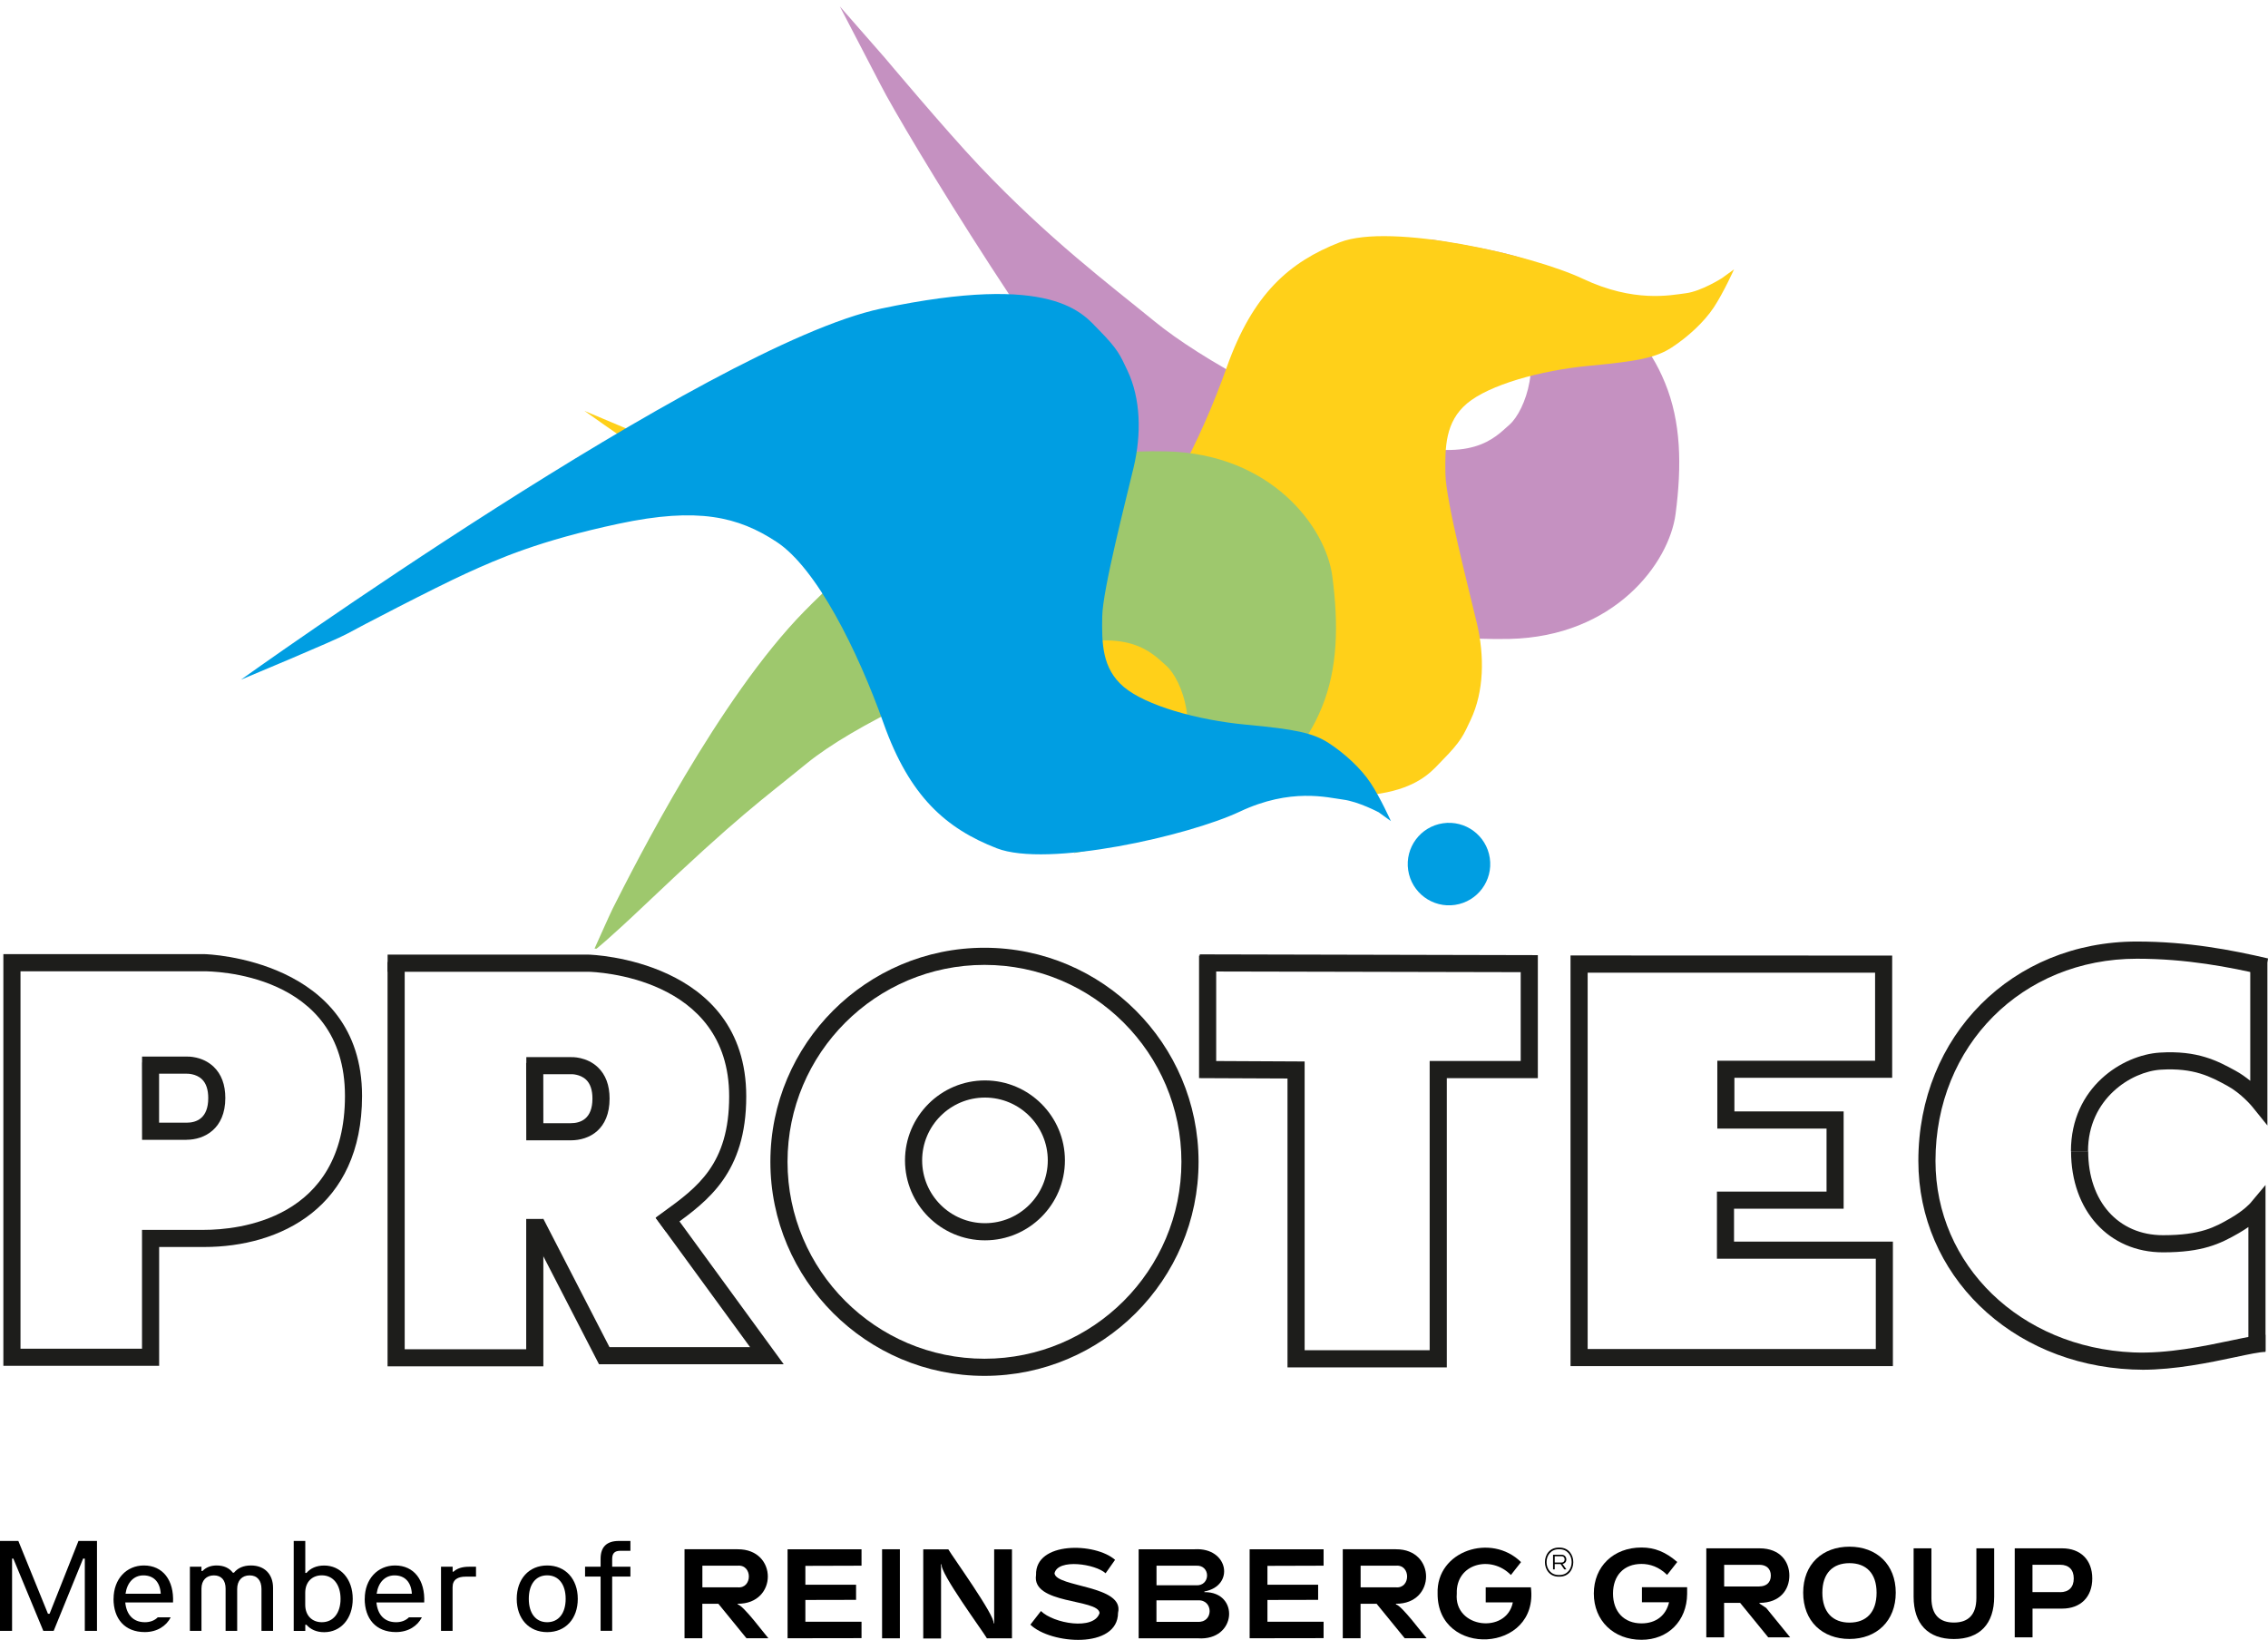
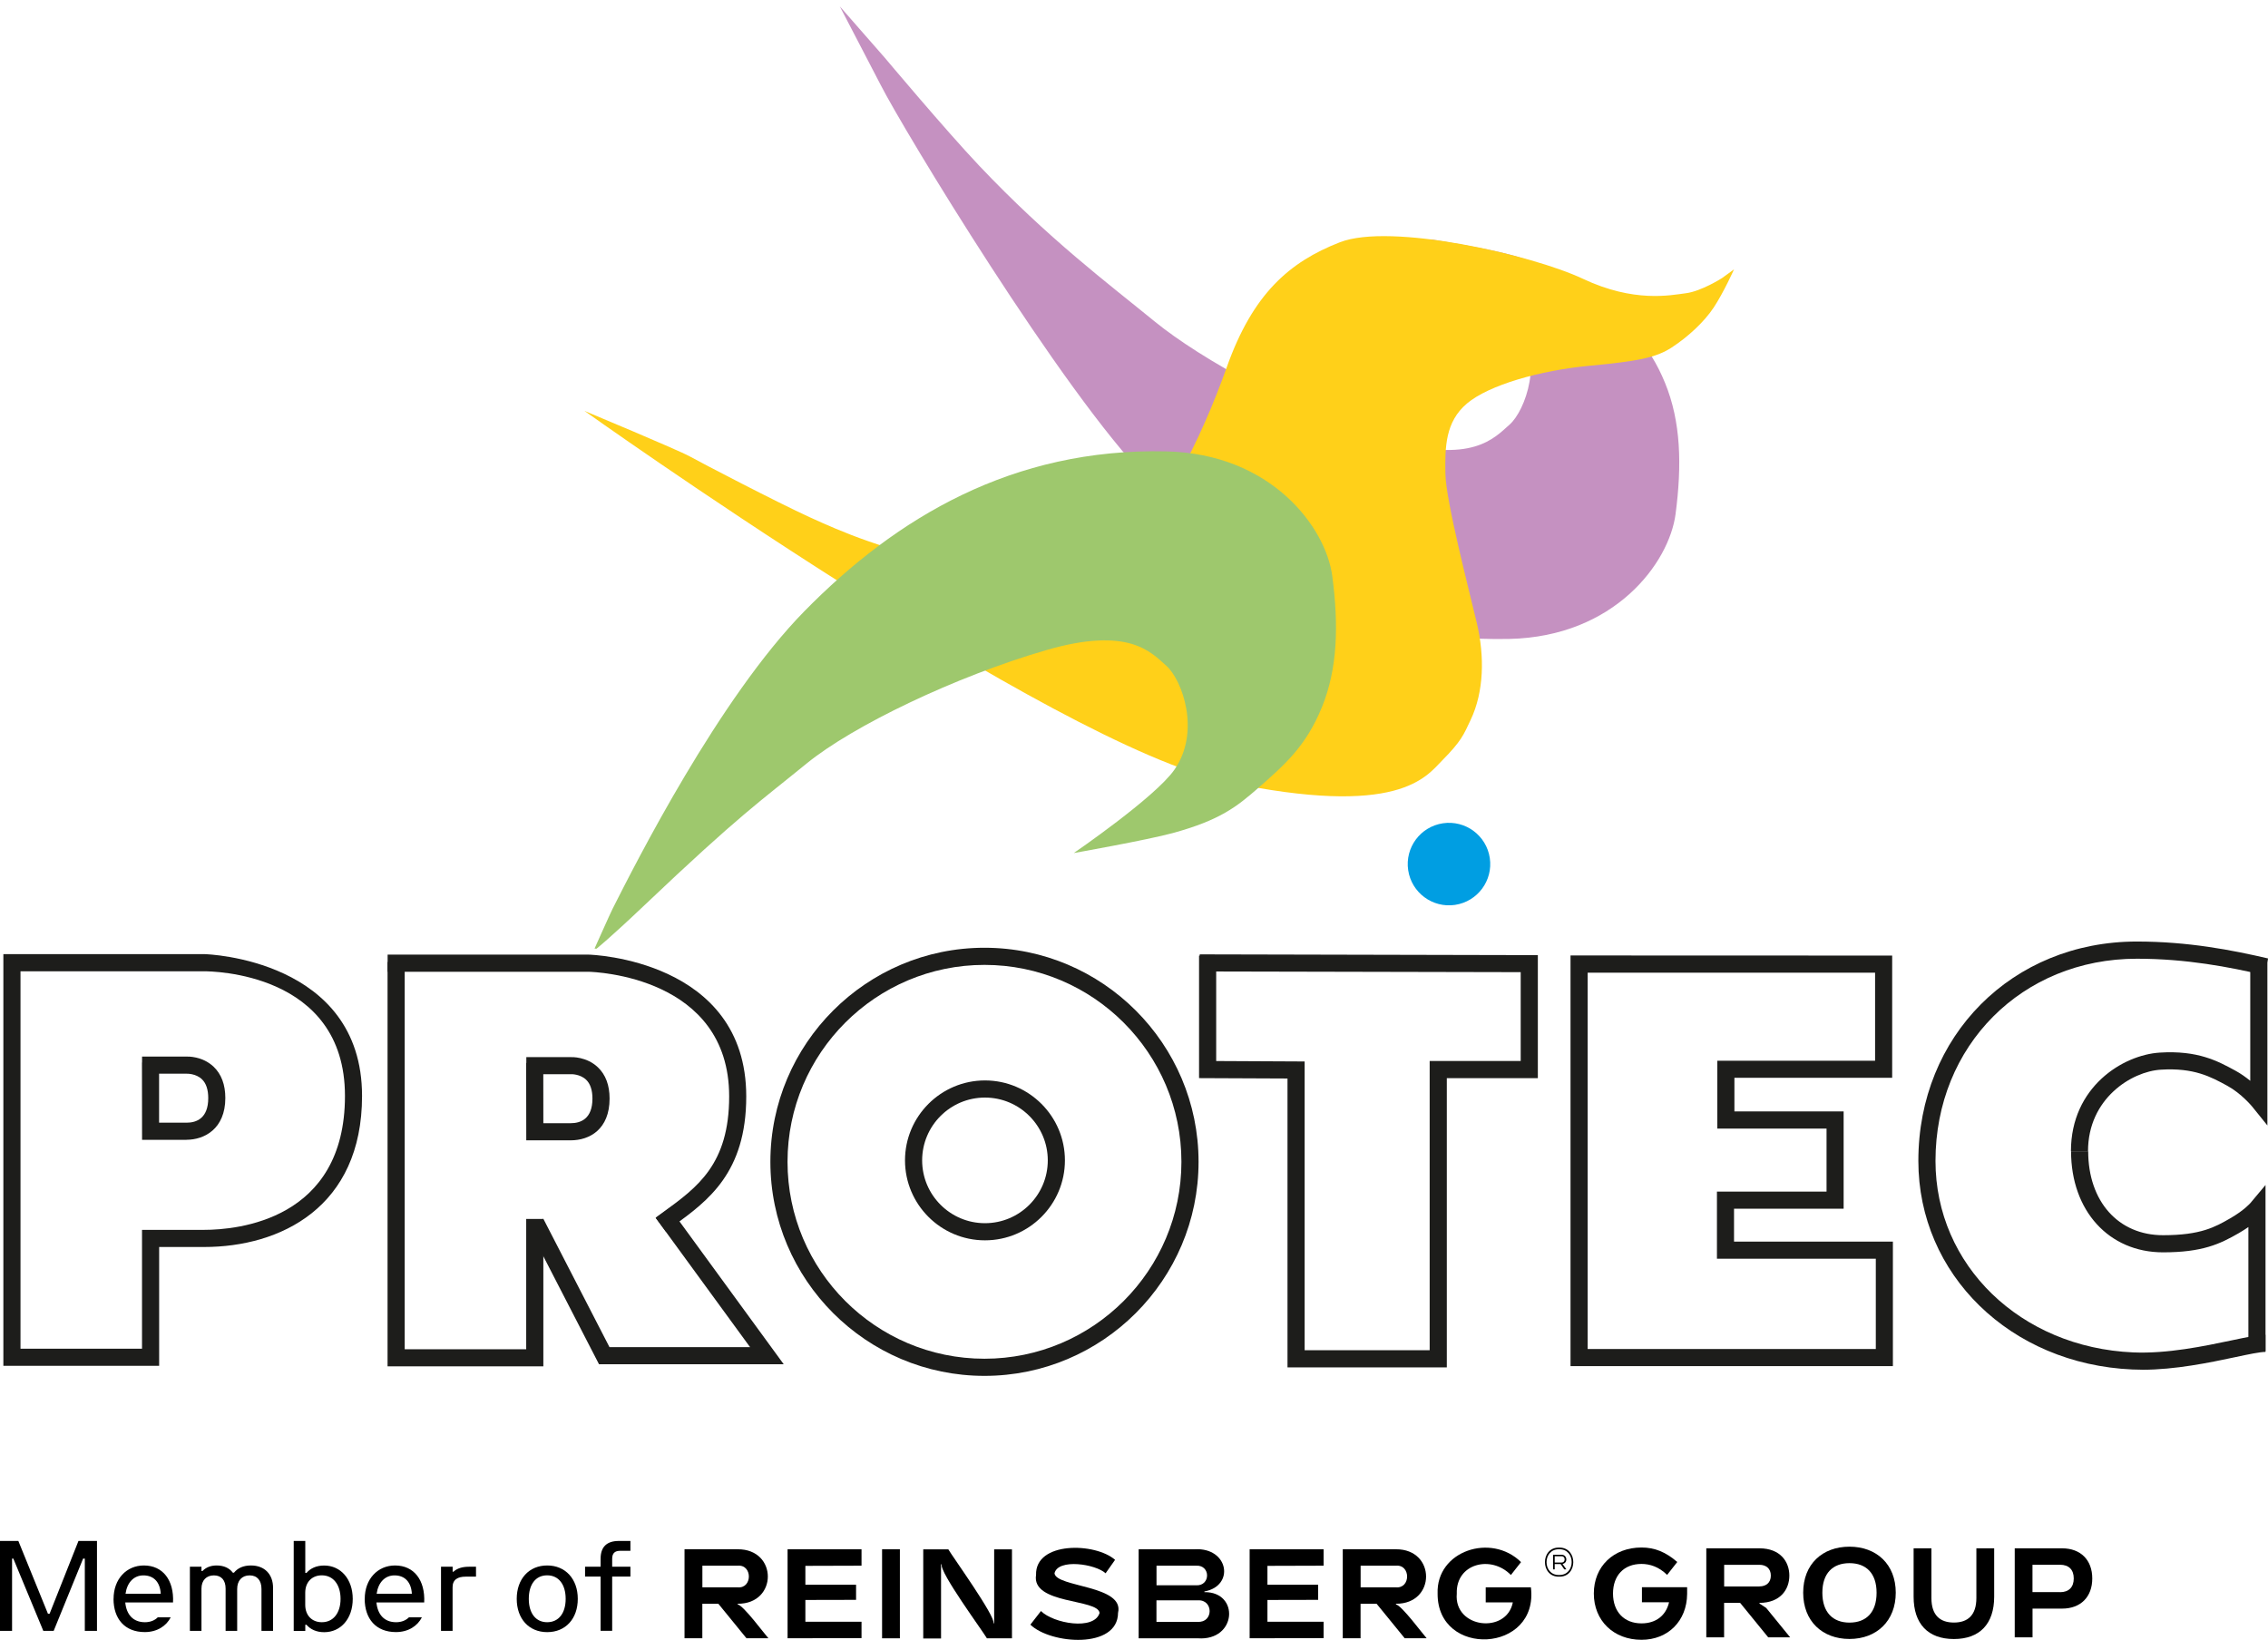
<svg xmlns="http://www.w3.org/2000/svg" xmlns:xlink="http://www.w3.org/1999/xlink" viewBox="0 0 411.57 297.62">
  <defs>
    <style>
      .cls-1 {
        fill: none;
      }

      .cls-2 {
        mask: url(#mask);
      }

      .cls-3 {
        filter: url(#luminosity-noclip);
      }

      .cls-4 {
        filter: url(#luminosity-noclip-2);
      }

      .cls-5 {
        fill: url(#linear-gradient-5);
      }

      .cls-6 {
        fill: url(#linear-gradient-4);
      }

      .cls-7 {
        fill: url(#linear-gradient-3);
      }

      .cls-8 {
        fill: url(#linear-gradient-2);
      }

      .cls-9 {
        fill: url(#linear-gradient);
      }

      .cls-10 {
        fill: #9ec86d;
      }

      .cls-11 {
        fill: #1d1d1b;
      }

      .cls-12 {
        isolation: isolate;
      }

      .cls-13 {
        mask: url(#mask-2);
      }

      .cls-14 {
        mask: url(#mask-3);
      }

      .cls-15 {
        mask: url(#mask-4);
      }

      .cls-16 {
        mask: url(#mask-1);
      }

      .cls-17 {
        clip-path: url(#clippath-17);
      }

      .cls-18 {
        clip-path: url(#clippath-11);
      }

      .cls-19 {
        clip-path: url(#clippath-16);
      }

      .cls-20 {
        clip-path: url(#clippath-18);
      }

      .cls-21 {
        clip-path: url(#clippath-10);
      }

      .cls-22 {
        clip-path: url(#clippath-15);
      }

      .cls-23 {
        clip-path: url(#clippath-13);
      }

      .cls-24 {
        clip-path: url(#clippath-14);
      }

      .cls-25 {
        clip-path: url(#clippath-12);
      }

      .cls-26 {
        mix-blend-mode: multiply;
      }

      .cls-27 {
        clip-path: url(#clippath-1);
      }

      .cls-28 {
        clip-path: url(#clippath-3);
      }

      .cls-29 {
        clip-path: url(#clippath-4);
      }

      .cls-30 {
        clip-path: url(#clippath-2);
      }

      .cls-31 {
        clip-path: url(#clippath-7);
      }

      .cls-32 {
        clip-path: url(#clippath-6);
      }

      .cls-33 {
        clip-path: url(#clippath-9);
      }

      .cls-34 {
        clip-path: url(#clippath-8);
      }

      .cls-35 {
        clip-path: url(#clippath-5);
      }

      .cls-36 {
        fill: #ffd019;
      }

      .cls-37 {
        fill: #fff;
      }

      .cls-38 {
        fill: #c591c1;
      }

      .cls-39 {
        fill: #009ee2;
      }

      .cls-40 {
        clip-path: url(#clippath);
      }
    </style>
    <clipPath id="clippath">
      <rect class="cls-1" x="138.32" y="0" width="176.24" height="121.65" />
    </clipPath>
    <linearGradient id="linear-gradient" x1="-18.09" y1="328.45" x2="-17.09" y2="328.45" gradientTransform="translate(-55007.31 -2892.43) rotate(-90) scale(168.16)" gradientUnits="userSpaceOnUse">
      <stop offset="0" stop-color="#fff" />
      <stop offset="1" stop-color="#1d1d1b" />
    </linearGradient>
    <mask id="mask" x="114.36" y="-34.72" width="224.17" height="191.08" maskUnits="userSpaceOnUse">
      <g>
        <rect x="138.32" y="0" width="176.24" height="121.65" />
        <g class="cls-12">
          <rect x="138.32" y="0" width="176.24" height="121.65" />
          <g class="cls-40">
            <rect class="cls-9" x="149.14" y="-37.73" width="154.6" height="197.1" transform="translate(121.33 270.41) rotate(-78.4)" />
          </g>
        </g>
      </g>
    </mask>
    <clipPath id="clippath-1">
      <rect class="cls-1" x="138.32" width="176.24" height="121.65" />
    </clipPath>
    <clipPath id="clippath-2">
      <rect class="cls-1" x="138.32" y="0" width="176.24" height="121.65" />
    </clipPath>
    <clipPath id="clippath-3">
      <rect class="cls-1" x="102.17" y="35.45" width="213.73" height="113.12" />
    </clipPath>
    <clipPath id="clippath-4">
      <rect class="cls-1" x="102.17" y="35.45" width="213.73" height="113.12" />
    </clipPath>
    <filter id="luminosity-noclip" x="-53.93" y="-168.75" width="525.94" height="521.51" color-interpolation-filters="sRGB" filterUnits="userSpaceOnUse">
      <feFlood flood-color="#fff" result="bg" />
      <feBlend in="SourceGraphic" in2="bg" />
    </filter>
    <clipPath id="clippath-5">
      <rect class="cls-1" x="88.18" y="-5.8" width="241.7" height="195.61" transform="translate(-19.16 101.35) rotate(-26.1)" />
    </clipPath>
    <linearGradient id="linear-gradient-2" y1="327.59" y2="327.59" gradientTransform="translate(-3987.77 78732.6) rotate(-180) scale(240.06)" xlink:href="#linear-gradient" />
    <mask id="mask-1" x="-53.93" y="-168.75" width="525.94" height="521.51" maskUnits="userSpaceOnUse">
      <g class="cls-3">
        <g class="cls-12">
          <g class="cls-35">
            <rect class="cls-8" x="10.9" y="-101.29" width="396.27" height="386.6" transform="translate(-19.16 101.35) rotate(-26.1)" />
          </g>
        </g>
      </g>
    </mask>
    <clipPath id="clippath-6">
      <rect class="cls-1" x="102.17" y="35.45" width="213.73" height="113.12" />
    </clipPath>
    <clipPath id="clippath-7">
      <rect class="cls-1" x="102.17" y="35.45" width="213.73" height="113.12" />
    </clipPath>
    <clipPath id="clippath-8">
      <rect class="cls-1" x="253.25" y="147.13" width="19.38" height="19.38" />
    </clipPath>
    <linearGradient id="linear-gradient-3" y1="325.88" y2="325.88" gradientTransform="translate(11371.9 -444.33) rotate(-90) scale(34.09 -34.09)" xlink:href="#linear-gradient" />
    <mask id="mask-2" x="249.56" y="143.44" width="26.77" height="26.77" maskUnits="userSpaceOnUse">
      <g>
        <rect x="253.25" y="147.13" width="19.38" height="19.38" />
        <g class="cls-12">
          <rect x="253.25" y="147.13" width="19.38" height="19.38" />
          <g class="cls-34">
            <rect class="cls-7" x="251.55" y="145.43" width="22.78" height="22.78" transform="translate(58.03 384.3) rotate(-78.8)" />
          </g>
        </g>
      </g>
    </mask>
    <clipPath id="clippath-9">
      <rect class="cls-1" x="253.25" y="147.13" width="19.38" height="19.38" />
    </clipPath>
    <clipPath id="clippath-10">
      <rect class="cls-1" x="253.25" y="147.13" width="19.38" height="19.38" />
    </clipPath>
    <clipPath id="clippath-11">
      <rect class="cls-1" x="96.69" y="76.25" width="152.72" height="97.12" />
    </clipPath>
    <linearGradient id="linear-gradient-4" y1="327.09" y2="327.09" gradientTransform="translate(-2791.11 -54875.97) rotate(-180) scale(168.15 -168.15)" xlink:href="#linear-gradient" />
    <mask id="mask-3" x="77.56" y="46.17" width="190.98" height="157.29" maskUnits="userSpaceOnUse">
      <g>
        <rect x="96.69" y="76.25" width="152.72" height="97.13" />
        <g class="cls-12">
          <rect x="96.69" y="76.25" width="152.72" height="97.13" />
          <g class="cls-18">
            <rect class="cls-6" x="88.49" y="61.89" width="169.13" height="125.85" transform="translate(-21.56 37.35) rotate(-11.6)" />
          </g>
        </g>
      </g>
    </mask>
    <clipPath id="clippath-12">
      <rect class="cls-1" x="96.69" y="76.25" width="152.72" height="97.13" />
    </clipPath>
    <clipPath id="clippath-13">
      <rect class="cls-1" x="96.69" y="76.25" width="152.72" height="97.13" />
    </clipPath>
    <clipPath id="clippath-14">
      <rect class="cls-1" x="39.88" y="49.29" width="213.73" height="113.15" />
    </clipPath>
    <clipPath id="clippath-15">
      <rect class="cls-1" x="39.88" y="49.29" width="213.74" height="113.16" />
    </clipPath>
    <filter id="luminosity-noclip-2" x="-116.25" y="-154.91" width="526" height="521.57" color-interpolation-filters="sRGB" filterUnits="userSpaceOnUse">
      <feFlood flood-color="#fff" result="bg" />
      <feBlend in="SourceGraphic" in2="bg" />
    </filter>
    <clipPath id="clippath-16">
      <rect class="cls-1" x="48.92" y="-14.99" width="195.65" height="241.72" transform="translate(-12.89 191.08) rotate(-63.9)" />
    </clipPath>
    <linearGradient id="linear-gradient-5" y1="327.59" y2="327.59" gradientTransform="translate(78787.34 -4091.17) rotate(-90) scale(240.06 -240.06)" xlink:href="#linear-gradient" />
    <mask id="mask-4" x="-116.25" y="-154.91" width="526" height="521.57" maskUnits="userSpaceOnUse">
      <g class="cls-4">
        <g class="cls-12">
          <g class="cls-19">
            <rect class="cls-5" x="-46.57" y="-92.28" width="386.64" height="396.31" transform="translate(-12.89 191.08) rotate(-63.9)" />
          </g>
        </g>
      </g>
    </mask>
    <clipPath id="clippath-17">
      <rect class="cls-1" x="39.88" y="49.29" width="213.73" height="113.15" />
    </clipPath>
    <clipPath id="clippath-18">
-       <rect class="cls-1" x="39.88" y="49.29" width="213.74" height="113.16" />
-     </clipPath>
+       </clipPath>
  </defs>
  <g class="cls-12">
    <g id="Layer_2" data-name="Layer 2">
      <g id="Layer_1-2" data-name="Layer 1">
        <g>
          <polygon points="2.42 282.88 2.19 282.88 2.19 295.99 0 295.99 0 279.67 3.33 279.67 8.7 292.88 9 292.88 14.24 279.67 17.6 279.67 17.6 295.99 15.39 295.99 15.39 282.88 15.08 282.88 9.74 295.99 7.86 295.99 2.42 282.88" />
          <path d="M20.61,290.18c0-3.61,2.35-6.06,5.5-6.06,3.45,0,5.48,2.68,5.29,6.71h-8.67c.21,2.19,1.42,3.59,3.57,3.59,1,0,1.8-.35,2.33-.89h2.35c-.79,1.56-2.45,2.68-4.71,2.68-3.64,0-5.67-2.42-5.67-6.04M29.17,289.25c-.12-2.1-1.26-3.33-3.15-3.33-1.75,0-2.96,1.31-3.24,3.33h6.39Z" />
          <path d="M34.46,284.35h2.1v.77h.19c.63-.65,1.49-1,2.56-1,1.31,0,2.31.47,2.94,1.31h.21c.68-.84,1.7-1.31,3.08-1.31,2.49,0,4.01,1.61,4.01,4.06v7.81h-2.1v-7.6c0-1.54-.77-2.47-2.15-2.47s-2.26.93-2.26,2.47v7.6h-2.1v-7.67c0-1.52-.77-2.4-2.12-2.4s-2.26.88-2.26,2.4v7.67h-2.1v-11.63Z" />
          <path d="M53.3,279.67h2.1v5.81h.21c.72-.84,1.79-1.35,3.22-1.35,2.98,0,5.18,2.45,5.18,6.06s-2.19,6.04-5.18,6.04c-1.42,0-2.49-.51-3.22-1.35h-.21v1.12h-2.1v-16.32ZM58.4,294.42c2.12,0,3.4-1.72,3.4-4.24s-1.28-4.27-3.4-4.27c-1.75,0-3.01,1.19-3.01,3.17v2.17c0,1.98,1.26,3.17,3.01,3.17" />
          <path d="M66.19,290.18c0-3.61,2.36-6.06,5.5-6.06,3.45,0,5.48,2.68,5.29,6.71h-8.67c.21,2.19,1.42,3.59,3.57,3.59,1,0,1.8-.35,2.33-.89h2.35c-.79,1.56-2.45,2.68-4.71,2.68-3.64,0-5.67-2.42-5.67-6.04M74.74,289.25c-.12-2.1-1.26-3.33-3.15-3.33-1.75,0-2.96,1.31-3.24,3.33h6.39Z" />
          <path d="M80.04,284.35h2.1v.91h.14c.65-.6,1.58-.91,2.82-.91h1.28v1.8h-1.89c-1.38,0-2.36.51-2.36,1.91v7.93h-2.1v-11.63Z" />
          <path d="M93.77,290.18c0-3.61,2.22-6.06,5.53-6.06s5.55,2.45,5.55,6.06-2.21,6.04-5.55,6.04-5.53-2.45-5.53-6.04M99.29,294.42c2.07,0,3.36-1.61,3.36-4.24s-1.28-4.27-3.36-4.27-3.33,1.63-3.33,4.27,1.28,4.24,3.33,4.24" />
          <path d="M112.33,279.67h2.07v1.79h-1.86c-.93,0-1.45.4-1.45,1.45v1.44h3.31v1.79h-3.31v9.84h-2.1v-9.84h-2.82v-1.79h2.82v-1.44c0-2.15,1.1-3.24,3.33-3.24" />
          <path d="M133.87,281.18c7.29-.05,7.29,9.94,0,9.89v.12c1.05.19,4.86,5.36,5.57,6.14h-3.98l-5.1-6.26h-2.91v6.26h-3.23v-16.16h9.65ZM133.87,288.09c2.7.24,2.7-4.17,0-3.93h-6.41v3.93h6.41Z" />
          <path d="M142.92,297.34v-16.16h13.42v2.98l-10.19.03v3.43h9.2v2.74l-9.2.02v3.95h10.19v2.98c-2.37,0-11.23.03-13.42.02" />
          <rect x="160.07" y="281.18" width="3.23" height="16.16" />
          <path d="M183.64,281.18v16.16h-4.55c-.73-1.29-8.65-12.03-8.2-13.42h-.12v13.45h-3.23v-16.18h4.55c.67,1.19,8.6,12.2,8.2,13.42h.12v-13.42h3.23Z" />
          <path d="M186.99,294.85l1.91-2.46c2.25,2.25,9.65,3.58,10.64.35-.27-2.61-12.39-1.52-11.53-6.91-.16-6.11,10.74-5.9,14.34-2.73l-1.72,2.44c-1.79-1.68-8.64-2.73-9.27,0,.28,2.57,12.75,2.15,11.53,7.18-.04,6.62-12.24,5.71-15.91,2.14" />
          <path d="M216.8,281.18c6.17-.36,7.31,6.66,1.76,7.66v.12c6.42-.08,5.89,8.88-1.19,8.38h-10.74v-16.16h10.17ZM217.05,287.72c2.65.15,2.67-3.72,0-3.56,0,0-7.18,0-7.18,0v3.56h7.18ZM217.37,294.35c2.87.17,2.84-4.08,0-3.9h-7.51v3.9h7.51Z" />
          <path d="M226.77,297.34v-16.16h13.42v2.98l-10.19.03v3.43h9.2v2.74l-9.2.02v3.95h10.19v2.98c-2.37,0-11.23.03-13.42.02" />
          <path d="M253.32,281.18c7.29-.05,7.29,9.94,0,9.89v.12c1.05.19,4.86,5.36,5.57,6.14h-3.98l-5.1-6.26h-2.91v6.26h-3.23v-16.16h9.64ZM253.32,288.09c2.7.24,2.7-4.17,0-3.93h-6.41v3.93h6.41Z" />
          <path d="M277.81,288.09c1.48,11.94-16.99,12.83-16.93,1.14-.28-7.77,9.73-11.07,15.14-5.72l-1.84,2.34c-3.6-3.69-10.01-2.09-9.82,3.38-.56,6.31,9.04,7.39,10.17,1.59h-4.92v-2.73h8.2Z" />
          <path d="M282.93,280.88c3.43-.09,3.43,5.36,0,5.27-3.43.09-3.43-5.36,0-5.27M282.93,285.85c3.04.07,3.04-4.75,0-4.67-3.04-.07-3.04,4.75,0,4.67M283.87,284.83l-.67-.97h-1.07v.97h-.3v-2.66h1.52c1.06-.03,1.23,1.5.2,1.67l.7.99h-.37ZM283.35,283.59c.78.02.78-1.17,0-1.14h-1.22v1.14h1.22Z" />
          <path d="M306.16,288.07v1.24c-.05,4.87-3.45,8.3-8.28,8.3-5.07,0-8.65-3.48-8.65-8.4s3.58-8.35,8.65-8.35c2.41,0,4.4.82,6.49,2.63l-1.84,2.34c-1.49-1.47-3.13-1.99-4.65-1.99-3.18,0-5.17,2.09-5.17,5.37s1.99,5.42,5.17,5.42c2.64,0,4.45-1.44,5-3.83h-4.92v-2.73h8.2Z" />
          <path d="M319.29,281.01c3.8,0,5.42,2.46,5.42,4.95s-1.62,4.95-5.42,4.95v.12l1.22.8,4.35,5.34h-3.98l-5.1-6.26h-2.91v6.26h-3.23v-16.16h9.64ZM319.29,287.92c1.17,0,2.06-.65,2.06-1.96s-.89-1.96-2.06-1.96h-6.41v3.93h6.41Z" />
          <path d="M335.62,280.71c4.92,0,8.4,3.21,8.4,8.35s-3.48,8.4-8.4,8.4-8.4-3.23-8.4-8.4,3.48-8.35,8.4-8.35M340.54,289.07c0-3.53-1.89-5.37-4.92-5.37s-4.92,1.84-4.92,5.37,1.89,5.42,4.92,5.42,4.92-1.84,4.92-5.42" />
          <path d="M354.57,294.48c2.51,0,4.08-1.32,4.08-4.45v-9.02h3.23v8.78c0,4.92-2.61,7.68-7.31,7.68s-7.31-2.76-7.31-7.68v-8.78h3.23v9.02c0,3.13,1.57,4.45,4.08,4.45" />
          <path d="M374.21,281.01c3.36,0,5.47,2.11,5.47,5.47s-2.11,5.47-5.47,5.47h-5.37v5.22h-3.23v-16.16h8.6ZM373.83,288.97c1.59,0,2.49-.9,2.49-2.49s-.89-2.49-2.49-2.49h-5v4.97h5Z" />
          <path class="cls-37" d="M152.4,1.16s7.04,13.51,7.39,14.21c4.1,8.09,32.95,55.79,48.51,71.62,16.67,16.97,37.73,29.59,65.61,28.97,19.07-.42,28.98-13.75,30.15-22.65,1.17-8.9.98-16.77-1.9-23.82-2.88-7.05-6.77-10.44-11.47-14.55-3.97-3.48-8.14-6.15-16.73-8.49-4.58-1.25-14.52-2.71-14.52-2.71,0,0,12.45,9.42,15.95,14.43,4.89,7,1.37,16.39-1.44,18.88-2.81,2.49-6.83,7.2-21.82,2.84-16.49-4.79-34.25-14.73-42.6-21.55-8.35-6.82-19.31-15.03-31.86-28.29-6.04-6.38-17.12-19.58-17.12-19.58" />
          <path class="cls-37" d="M106.04,74.56s84.77,60.69,116.13,67.33c31.36,6.64,36.62-.92,39.53-3.87,3.5-3.55,3.87-4.6,5.18-7.38,2.43-5.14,2.54-11.54,1.12-17.56-1.42-6.03-5.61-22.14-5.7-27.04-.09-4.9-.04-9.48,3.93-12.83,3.97-3.34,13.26-6,22.16-6.83,8.9-.83,12.14-1.48,14.98-3.32,2.83-1.84,5.86-4.57,7.66-7.31,1.8-2.74,3.65-6.87,3.65-6.87l-2.2,1.59s-3.73,2.38-6.54,2.74c-2.81.36-9.4,1.76-18.69-2.62-9.29-4.38-34.93-10.21-44.1-6.63-9.18,3.57-15.8,9.37-20.51,22.62-4.71,13.25-12.17,28.25-19.49,33.02-6.9,4.51-14.19,6.33-28.58,3.26-14.39-3.08-21.73-6.3-27.66-9.01-5.93-2.71-19.68-9.88-21.77-11.04-2.09-1.16-19.09-8.25-19.09-8.25" />
          <path class="cls-37" d="M264.05,164.23c4.09-.61,6.91-4.42,6.3-8.51-.61-4.09-4.42-6.91-8.51-6.3-4.09.61-6.91,4.42-6.3,8.51s4.42,6.91,8.51,6.3" />
          <path class="cls-37" d="M107.89,172.16s2.91-6.51,3.27-7.21c4.09-8.09,19.29-38.23,34.85-54.06,16.67-16.97,37.73-29.59,65.61-28.97,19.06.42,28.98,13.75,30.15,22.65,1.17,8.9.98,16.77-1.9,23.82-2.89,7.05-6.77,10.44-11.47,14.56-3.98,3.48-7.01,5.9-15.6,8.25-4.58,1.25-18.34,3.62-18.34,3.62,0,0,15.14-10.09,18.64-15.1,4.89-7,1.37-16.39-1.44-18.88-2.81-2.49-6.83-7.2-21.82-2.84-16.49,4.79-35.11,13.75-43.46,20.57-8.35,6.82-12.03,9.19-29.44,25.73-6.37,6.05-8.69,7.88-8.69,7.88" />
          <path class="cls-37" d="M43.75,123.34s84.77-60.7,116.13-67.33c31.36-6.64,36.62.92,39.53,3.87,3.5,3.55,3.87,4.6,5.19,7.38,2.43,5.14,2.54,11.54,1.12,17.56-1.42,6.02-5.61,22.14-5.7,27.04-.09,4.9-.04,9.48,3.93,12.83,3.97,3.34,13.26,6,22.16,6.83,8.9.83,12.14,1.49,14.98,3.32,2.83,1.83,5.86,4.57,7.66,7.31,1.8,2.74,3.65,6.87,3.65,6.87l-2.2-1.59s-3.73-2.38-6.54-2.74c-2.81-.36-9.4-1.76-18.69,2.62-9.29,4.38-34.93,10.21-44.1,6.64-9.18-3.57-15.8-9.37-20.51-22.62-4.71-13.25-12.17-28.25-19.49-33.02-6.9-4.51-14.19-6.33-28.58-3.26-14.39,3.07-21.73,6.3-27.66,9-5.93,2.71-19.68,9.88-21.77,11.04-2.09,1.16-19.09,8.25-19.09,8.25" />
          <g class="cls-2">
            <g class="cls-27">
              <g class="cls-30">
                <path class="cls-38" d="M152.4,1.16s7.04,13.51,7.39,14.21c4.1,8.09,32.95,55.79,48.51,71.62,16.67,16.97,37.73,29.59,65.61,28.97,19.06-.42,28.97-13.75,30.15-22.65,1.17-8.9.98-16.77-1.91-23.82-2.88-7.05-6.77-10.44-11.47-14.55-3.97-3.48-7.99-6.36-16.58-8.7-4.58-1.25-14.55-2.81-14.55-2.81,0,0,12.34,9.74,15.84,14.74,4.89,7,1.37,16.39-1.44,18.88-2.81,2.49-6.83,7.2-21.82,2.84-16.49-4.79-34.25-14.73-42.6-21.55-8.35-6.82-19.31-15.03-31.86-28.29-6.04-6.38-17.12-19.58-17.12-19.58" />
              </g>
            </g>
          </g>
          <g class="cls-26">
            <g class="cls-28">
              <g class="cls-29">
                <g class="cls-16">
                  <g class="cls-32">
                    <g class="cls-31">
                      <path class="cls-36" d="M106.04,74.56s85.09,60.67,116.45,67.31c31.36,6.64,36.3-.9,39.21-3.84,3.5-3.55,3.87-4.6,5.18-7.38,2.43-5.14,2.54-11.54,1.12-17.56-1.42-6.03-5.61-22.14-5.7-27.04-.09-4.9-.04-9.48,3.92-12.83,3.97-3.34,13.26-6,22.16-6.83,8.9-.83,12.14-1.48,14.98-3.32,2.83-1.84,5.86-4.57,7.66-7.31,1.8-2.74,3.65-6.87,3.65-6.87l-2.19,1.59s-3.73,2.38-6.54,2.74c-2.81.36-9.4,1.76-18.69-2.62-9.29-4.38-34.93-10.21-44.1-6.63-9.18,3.57-15.8,9.37-20.51,22.62-4.71,13.25-12.17,28.25-19.49,33.02-6.9,4.51-14.19,6.33-28.58,3.26-14.39-3.08-21.73-6.3-27.66-9.01-5.93-2.71-19.68-9.88-21.77-11.04-2.09-1.16-19.09-8.25-19.09-8.25" />
                    </g>
                  </g>
                </g>
              </g>
            </g>
          </g>
          <g class="cls-13">
            <g class="cls-33">
              <g class="cls-21">
                <path class="cls-39" d="M264.05,164.23c4.09-.61,6.91-4.42,6.3-8.51-.61-4.09-4.42-6.91-8.51-6.3-4.09.61-6.91,4.42-6.3,8.51s4.42,6.91,8.51,6.3" />
              </g>
            </g>
          </g>
          <g class="cls-14">
            <g class="cls-25">
              <g class="cls-23">
                <path class="cls-10" d="M107.89,172.16s2.91-6.51,3.27-7.21c4.09-8.09,19.29-38.23,34.85-54.06,16.67-16.97,37.73-29.59,65.61-28.97,19.06.42,28.98,13.75,30.15,22.65,1.17,8.9.98,16.77-1.9,23.82-2.88,7.05-6.77,10.44-11.47,14.56-3.97,3.48-7.01,5.9-15.6,8.25-4.58,1.25-17.94,3.62-17.94,3.62,0,0,14.74-10.09,18.24-15.1,4.89-7,1.37-16.39-1.44-18.88-2.81-2.49-6.83-7.2-21.82-2.84-16.49,4.79-35.11,13.75-43.46,20.57-8.35,6.82-12.03,9.19-29.44,25.73-6.37,6.05-8.69,7.88-8.69,7.88" />
              </g>
            </g>
          </g>
          <g class="cls-26">
            <g class="cls-24">
              <g class="cls-22">
                <g class="cls-15">
                  <g class="cls-17">
                    <g class="cls-20">
                      <path class="cls-39" d="M43.75,123.34s84.77-60.7,116.13-67.33,36.62.92,39.53,3.87c3.5,3.55,3.87,4.6,5.19,7.38,2.43,5.14,2.54,11.54,1.12,17.56-1.42,6.02-5.61,22.14-5.7,27.04-.09,4.9-.04,9.48,3.93,12.83,3.97,3.34,13.26,6,22.16,6.83s12.14,1.49,14.98,3.32c2.83,1.83,5.86,4.57,7.66,7.31,1.8,2.74,3.65,6.87,3.65,6.87l-2.2-1.59s-3.66-1.95-6.47-2.31c-2.81-.36-9.47-2.19-18.76,2.19-9.29,4.38-34.93,10.21-44.1,6.64-9.18-3.57-15.8-9.37-20.51-22.62-4.71-13.25-12.17-28.25-19.49-33.02-6.9-4.51-14.19-6.33-28.58-3.26-14.39,3.07-21.73,6.3-27.66,9-5.93,2.71-19.68,9.88-21.77,11.04-2.09,1.16-19.09,8.25-19.09,8.25" />
                    </g>
                  </g>
                </g>
              </g>
            </g>
          </g>
          <path class="cls-11" d="M28.88,247.89H.61v-74.72h36.54c.32,0,28.55.89,28.55,25.73,0,20.22-14.81,27.42-28.66,27.42h-8.16v21.57ZM3.72,244.78h22.05v-21.57h11.27c6,0,25.56-1.75,25.56-24.31s-24.44-22.6-25.48-22.62H3.72v68.51Z" />
          <path class="cls-11" d="M33.85,206.87h-8.07l-.02-14.04h.02v-1.07h8.06c.22-.01,2.88-.1,4.92,1.84,1.41,1.34,2.13,3.25,2.13,5.68,0,5.59-3.8,7.58-7.05,7.58M28.88,203.76h4.97c1.8,0,3.94-.78,3.94-4.47,0-1.54-.39-2.7-1.16-3.43-1.09-1.03-2.68-.99-2.7-.99h-5.06s0,8.89,0,8.89Z" />
          <path class="cls-11" d="M120.82,223.5l-1.85-2.5c.49-.36.98-.72,1.48-1.08,6.1-4.44,11.87-8.63,11.87-20.93,0-21.78-24.44-22.59-25.48-22.62h-36.5s0-3.11,0-3.11h36.53c.32,0,28.55.9,28.55,25.73,0,13.88-6.99,18.96-13.15,23.45-.49.35-.97.71-1.45,1.06" />
          <path class="cls-11" d="M103.57,206.96h-8.07l-.02-14.04h.03v-1.06h8.06c.22-.01,2.87-.1,4.92,1.84,1.41,1.34,2.13,3.25,2.13,5.68,0,5.59-3.64,7.58-7.05,7.58M98.6,203.85h4.97c1.8,0,3.94-.78,3.94-4.47,0-1.54-.39-2.7-1.16-3.43-1.09-1.03-2.69-1-2.7-.99h-5.06s.01,8.89.01,8.89Z" />
          <polygon class="cls-11" points="98.6 247.98 70.33 247.98 70.33 174.59 73.44 174.59 73.44 244.88 95.49 244.88 95.49 221.23 98.6 221.23 98.6 247.98" />
          <polygon class="cls-11" points="142.22 247.6 108.7 247.6 95.83 222.63 98.6 221.2 110.6 244.49 136.11 244.49 119.01 221.06 121.52 219.23 142.22 247.6" />
          <path class="cls-11" d="M178.65,249.71c-21.42,0-38.85-17.43-38.85-38.85s17.43-38.85,38.85-38.85,38.85,17.43,38.85,38.85-17.43,38.85-38.85,38.85M178.65,175.12c-19.71,0-35.74,16.03-35.74,35.74s16.03,35.74,35.74,35.74,35.74-16.03,35.74-35.74-16.03-35.74-35.74-35.74" />
          <path class="cls-11" d="M178.74,225.11c-8,0-14.51-6.51-14.51-14.51s6.51-14.51,14.51-14.51,14.51,6.51,14.51,14.51-6.51,14.51-14.51,14.51M178.74,199.2c-6.29,0-11.4,5.11-11.4,11.4s5.11,11.4,11.4,11.4,11.4-5.11,11.4-11.4-5.12-11.4-11.4-11.4" />
          <path class="cls-11" d="M262.55,248.17h-28.91v-52.43l-16.05-.07v-22.23h.12v-.23l61.36.14v22.33h-16.52v52.5ZM236.75,245.06h22.69v-52.5h16.52v-16.12l-55.26-.12v16.25l16.05.08v52.41Z" />
          <path class="cls-11" d="M343.51,247.94h-58.51v-74.53l58.37.02v22.18h-28.63v6.1h19.82v17.66h-19.89v5.97h28.83v22.6ZM288.11,244.83h52.29v-16.38h-28.83v-12.18h19.89v-11.44h-19.82v-12.32h28.63v-15.98h-52.16v68.31Z" />
          <path class="cls-11" d="M388.69,248.59c-.58,0-1.16-.01-1.73-.04-22.15-.97-38.84-17.24-38.84-37.86,0-22.7,17.04-39.81,39.65-39.81,9.33,0,17.27,1.55,23.81,3.07l-.7,3.03c-6.37-1.48-14.09-2.98-23.11-2.98-20.83,0-36.54,15.78-36.54,36.7,0,18.92,15.42,33.86,35.87,34.75,6.22.27,12.95-1.15,17.85-2.18,2.81-.59,4.84-1.02,6.16-1.02v3.11c-1,0-3.09.44-5.52.96-4.63.98-10.81,2.28-16.9,2.28" />
          <path class="cls-11" d="M378.92,208.92h-3.11c0-11.64,9.42-17.46,16.11-17.88,6.9-.44,10.53,1.53,13.72,3.27,1.01.55,1.93,1.21,2.71,1.85v-22.11h3.11v30.21l-2.76-3.42s-1.95-2.38-4.52-3.78c-2.99-1.63-6.04-3.3-12.07-2.92-5.32.33-13.2,5.26-13.2,14.78" />
          <path class="cls-11" d="M411.12,245.23h-3.11v-22.53c-.51.35-1.09.73-1.75,1.11-3.42,1.97-6.6,3.48-13.74,3.48-9.83,0-16.69-7.55-16.69-18.36h3.11c0,9.12,5.46,15.25,13.58,15.25,6.87,0,9.45-1.49,12.19-3.06,2.55-1.47,3.65-2.76,3.66-2.77l2.75-3.28v30.17Z" />
        </g>
      </g>
    </g>
  </g>
</svg>